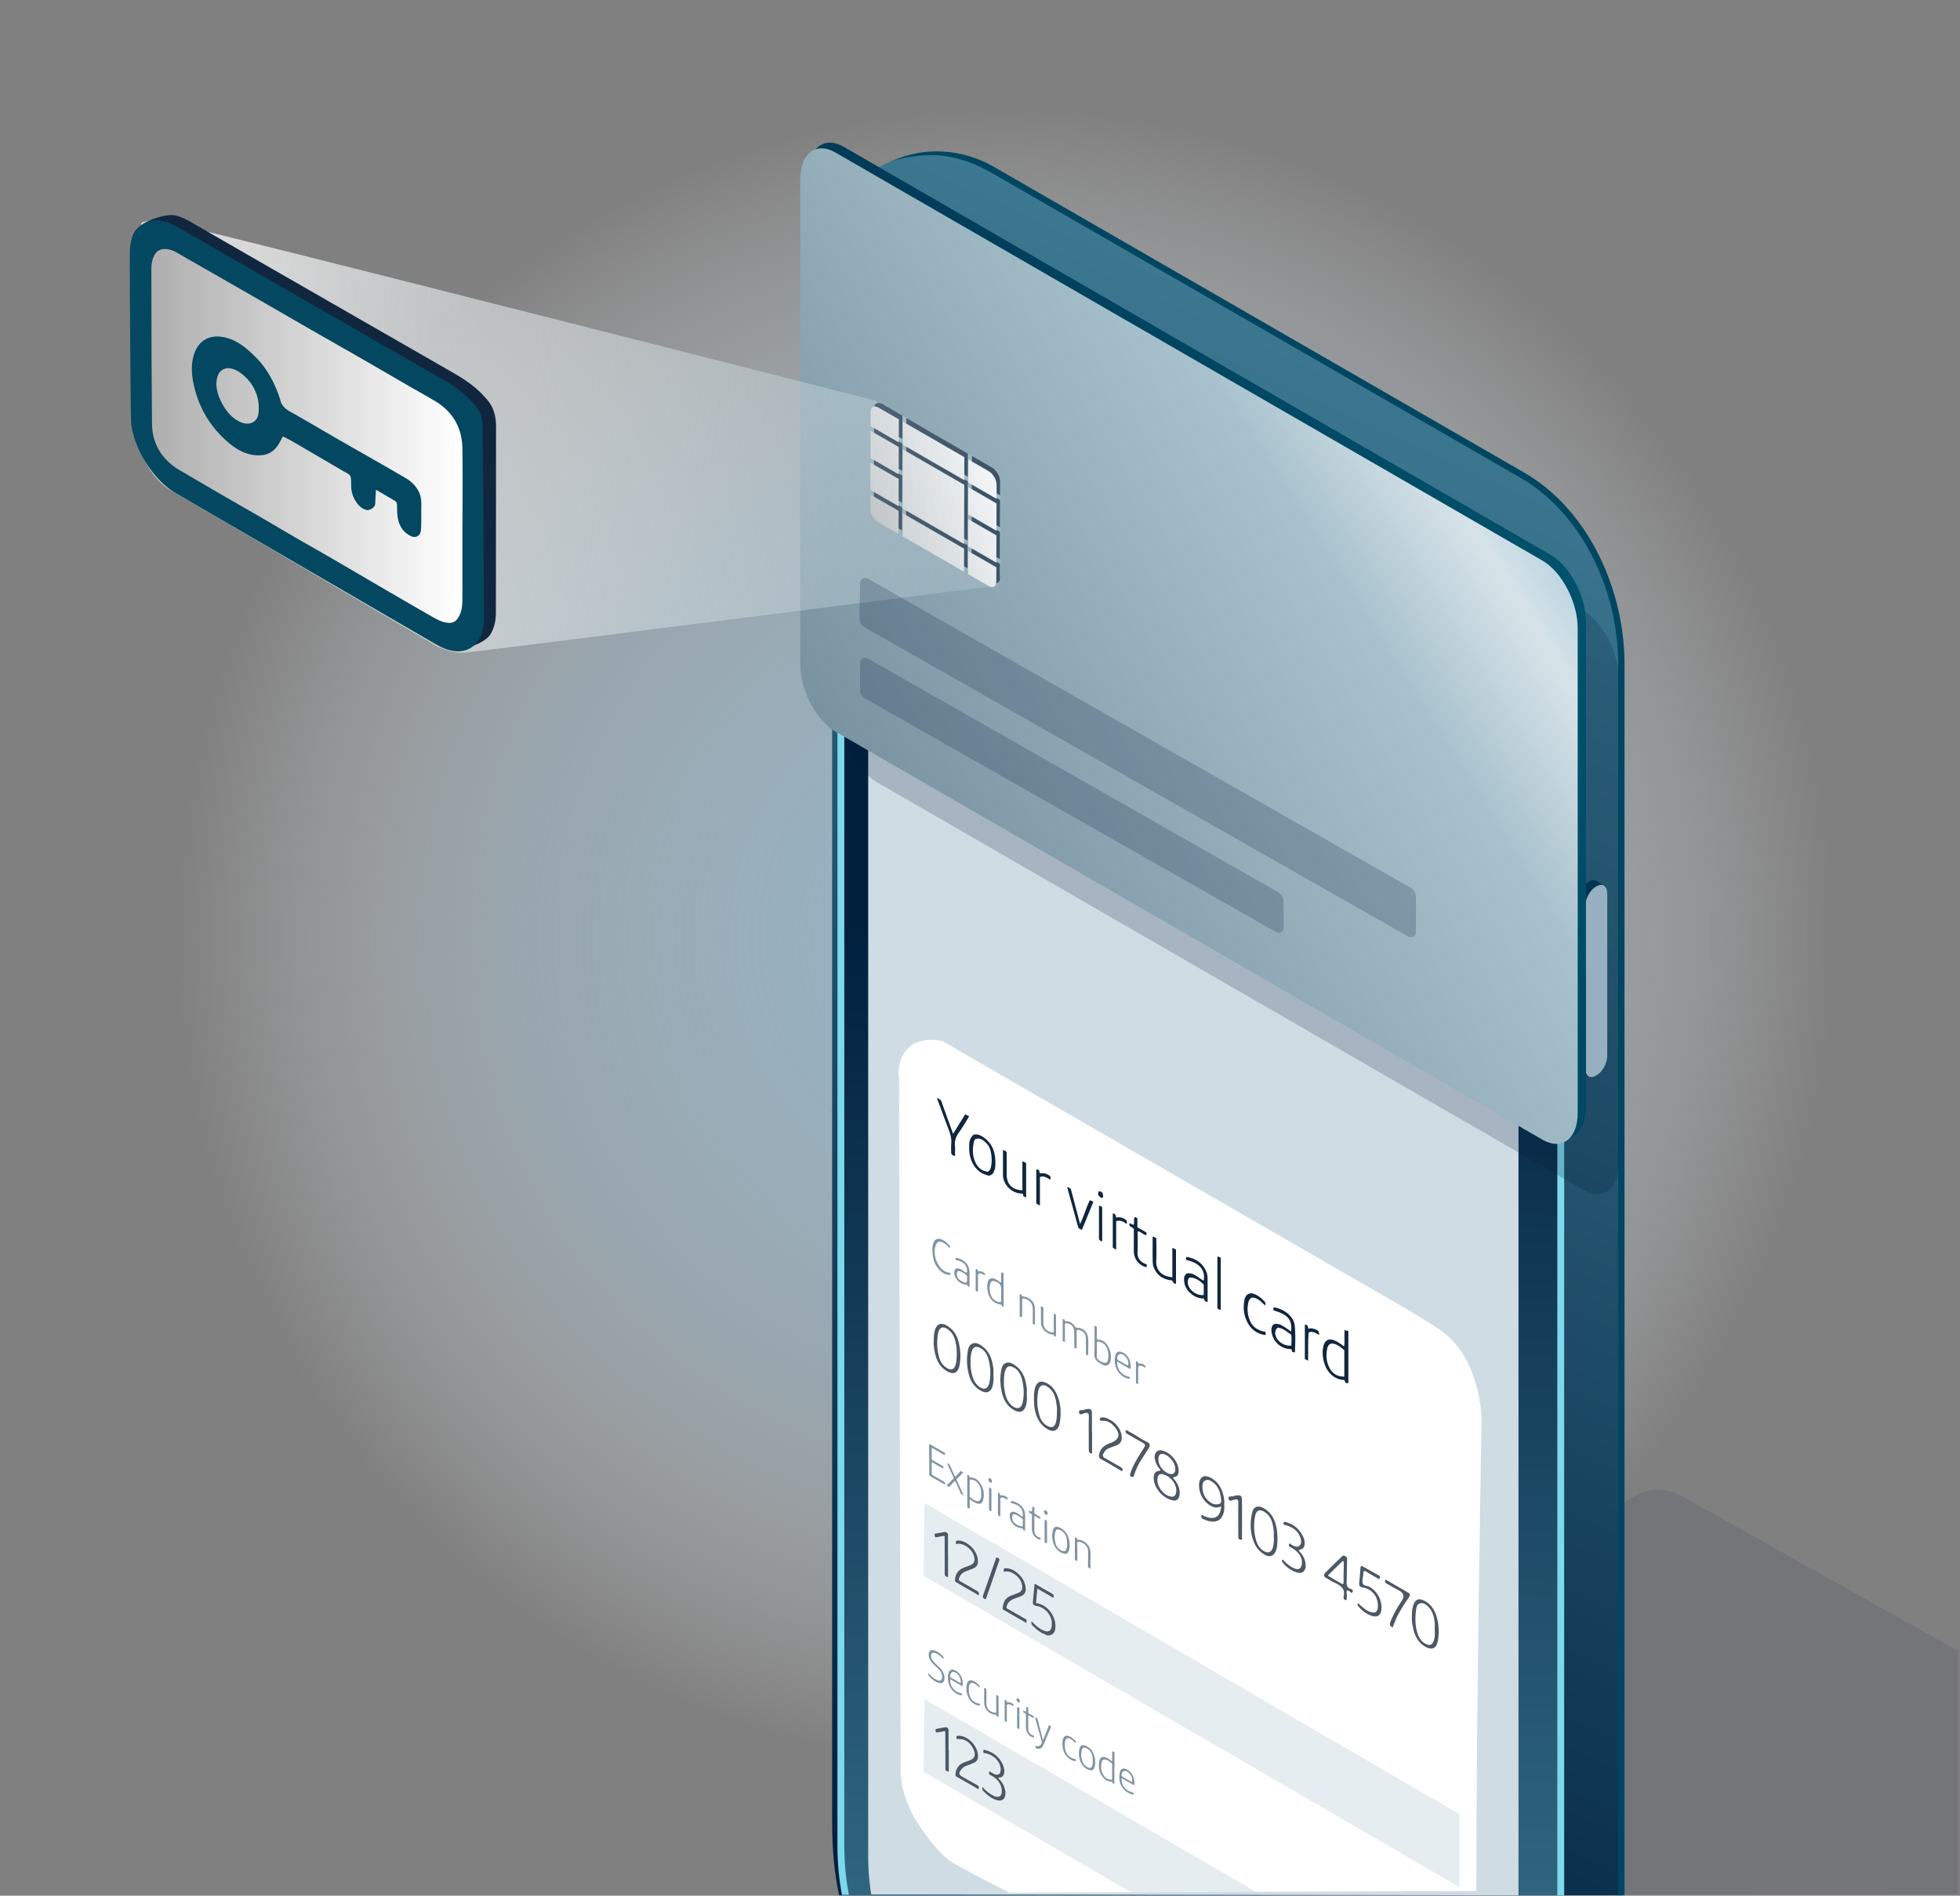
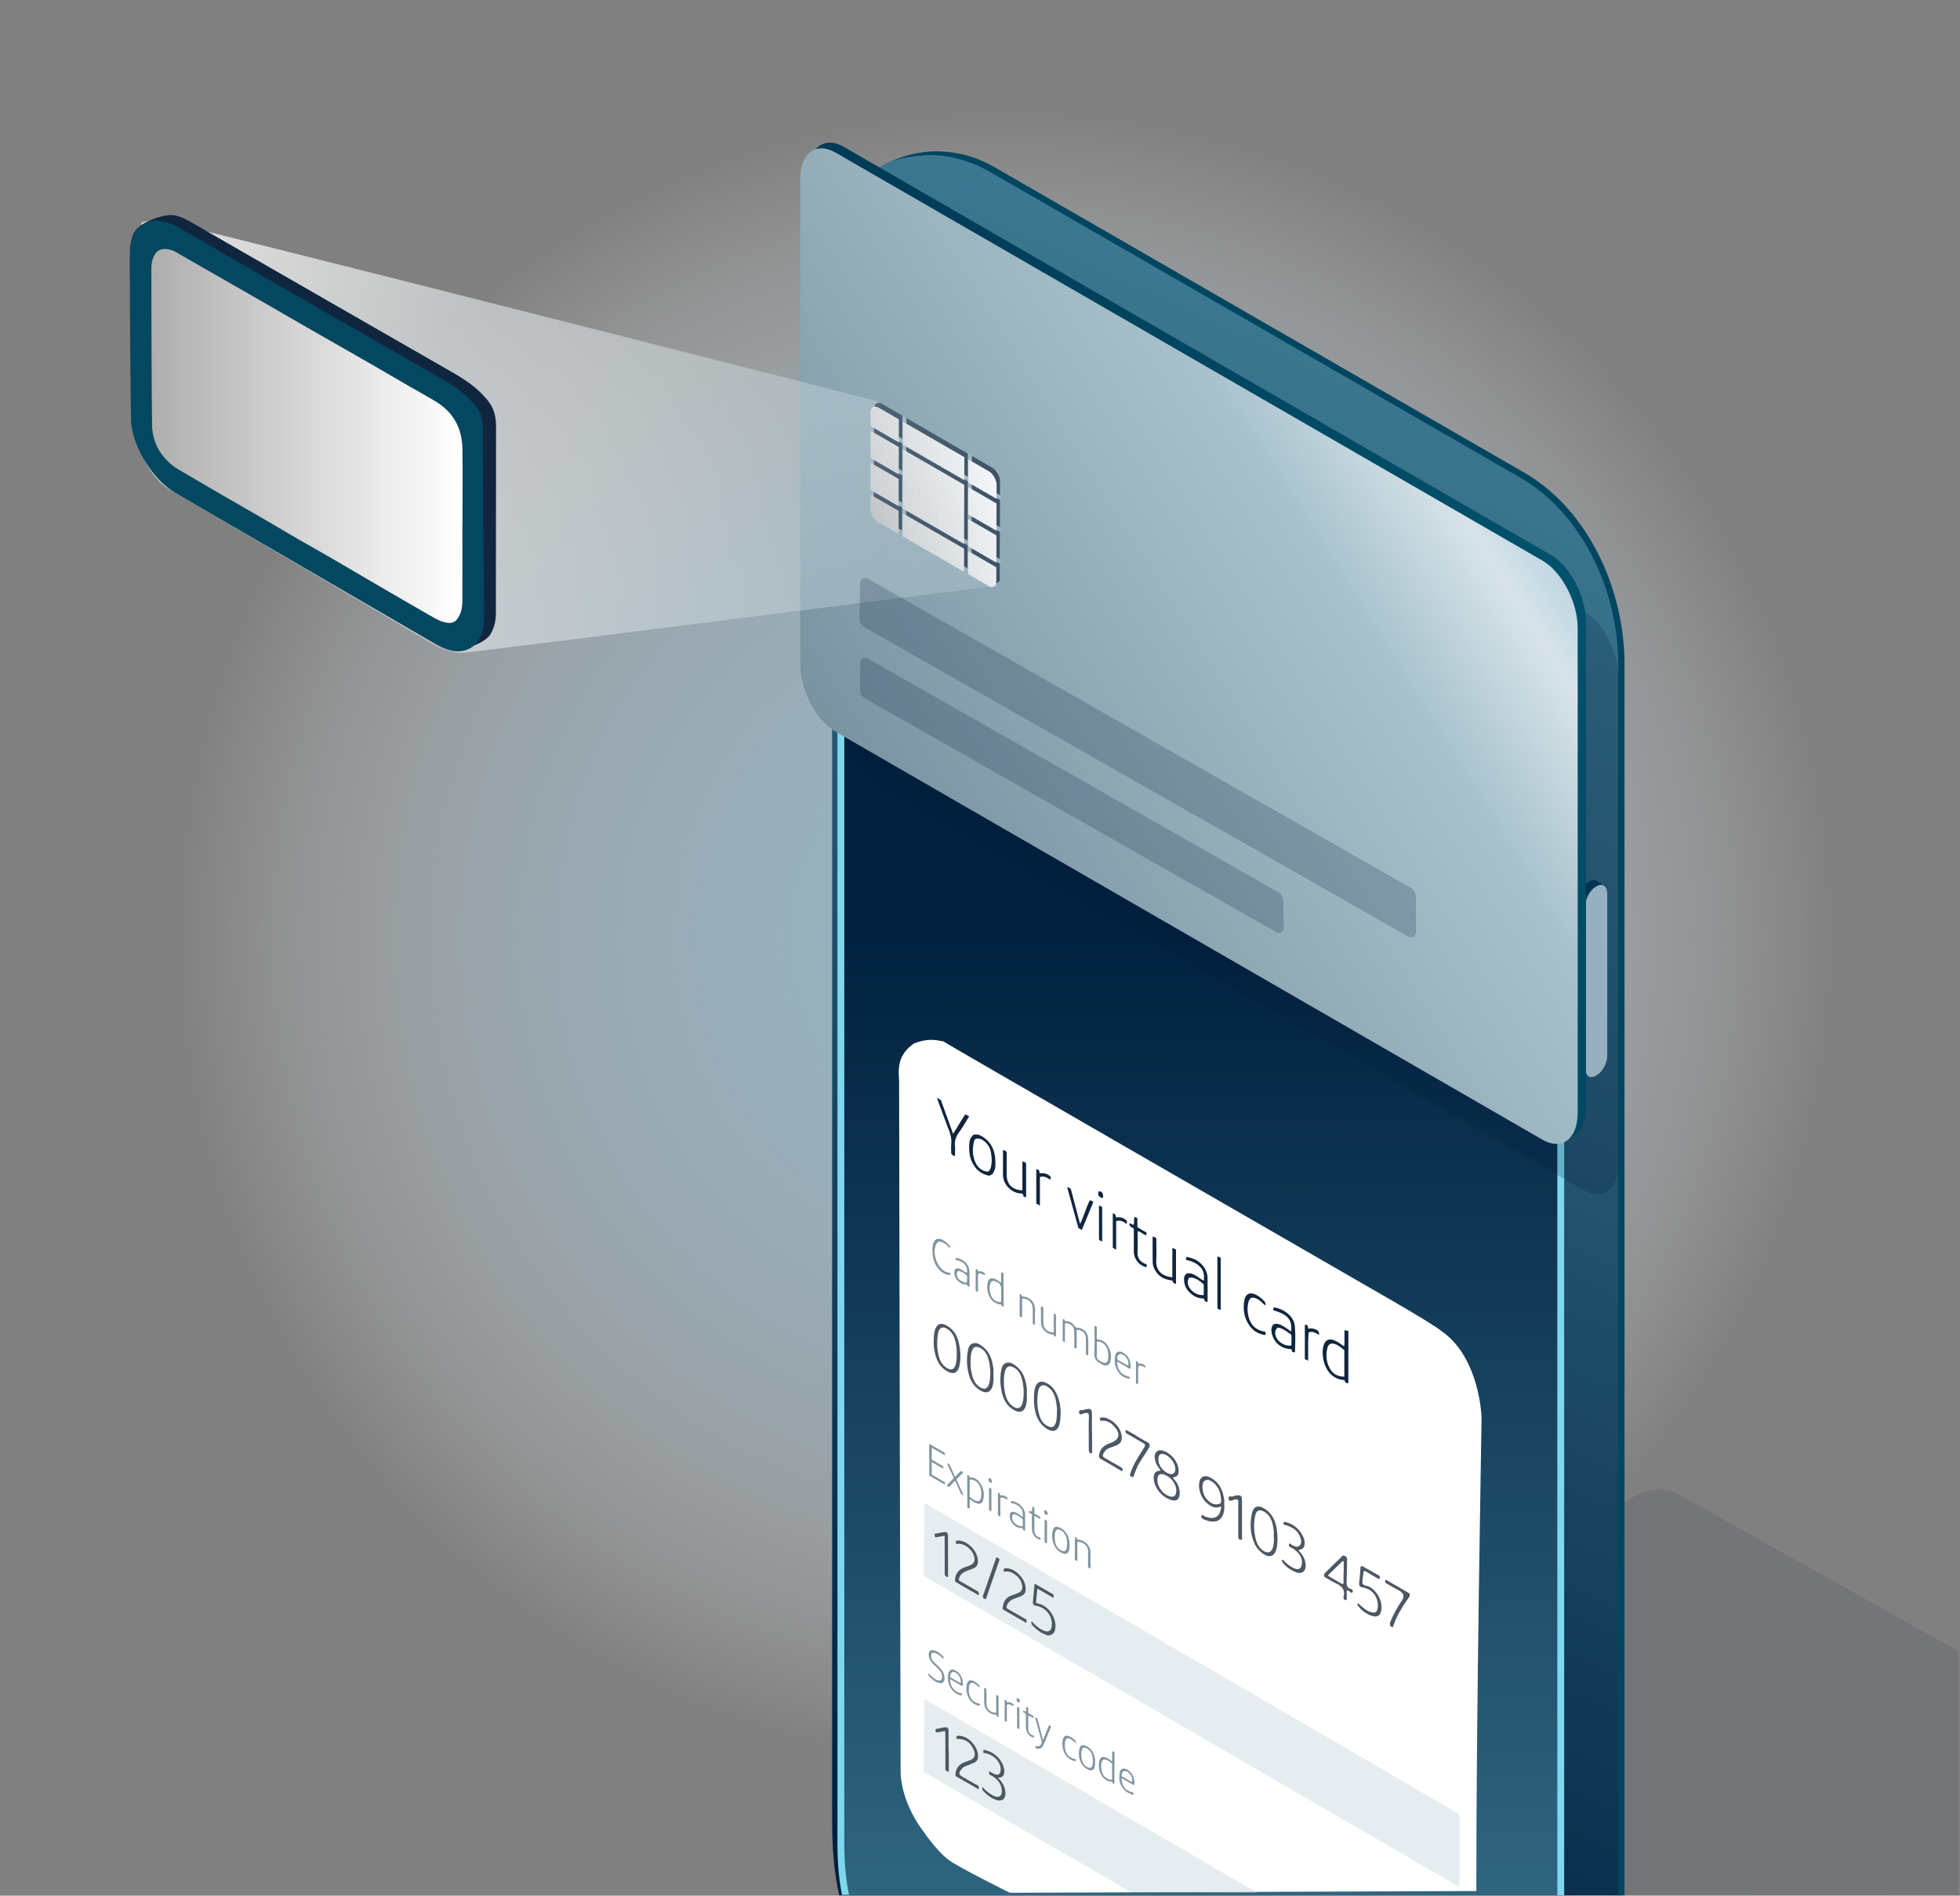
<svg xmlns="http://www.w3.org/2000/svg" xmlns:xlink="http://www.w3.org/1999/xlink" viewBox="0 0 215 208">
  <rect x="0" y="0" width="215" height="208" fill="#808080" stroke="none" />
  <defs>
    <linearGradient id="linear-gradient" x1="93.609" x2="249.26" y1="205.278" y2="-131.876" gradientUnits="userSpaceOnUse">
      <stop offset="0" stop-color="#00203e" />
      <stop offset=".99" stop-color="#7ed8ec" />
    </linearGradient>
    <linearGradient id="New_Gradient_Swatch_18" x1="131.777" x2="130.856" y1="101.254" y2="389.542" gradientUnits="userSpaceOnUse">
      <stop offset="0" stop-color="#00203e" />
      <stop offset=".99" stop-color="#7ed8ec" />
    </linearGradient>
    <linearGradient id="New_Gradient_Swatch_14" x1="121.022" x2="169.908" y1="74.757" y2="53.483" gradientUnits="userSpaceOnUse">
      <stop offset="0" stop-color="#003b58" />
      <stop offset=".99" stop-color="#00526c" />
    </linearGradient>
    <linearGradient id="linear-gradient-2" x1="97.913" x2="168.695" y1="91.317" y2="46.844" gradientUnits="userSpaceOnUse">
      <stop offset="0" stop-color="#7993a1" />
      <stop offset=".673" stop-color="#a8c2cd" />
      <stop offset=".856" stop-color="#d7e3e9" />
      <stop offset=".99" stop-color="#a5cadc" />
    </linearGradient>
    <linearGradient id="linear-gradient-3" x1="89.681" x2="108.922" y1="59.07" y2="52.139" gradientUnits="userSpaceOnUse">
      <stop offset=".197" stop-color="#aeaeae" />
      <stop offset=".99" stop-color="#fff" />
    </linearGradient>
    <linearGradient id="New_Gradient_Swatch_6" x1="88.639" x2="107.883" y1="56.177" y2="49.246" gradientUnits="userSpaceOnUse">
      <stop offset="0" stop-color="#aeaeae" />
      <stop offset=".99" stop-color="#fff" />
    </linearGradient>
    <linearGradient xlink:href="#New_Gradient_Swatch_6" id="New_Gradient_Swatch_6-2" x1="87.524" x2="106.767" y1="53.08" y2="46.149" />
    <linearGradient xlink:href="#New_Gradient_Swatch_6" id="New_Gradient_Swatch_6-3" x1="91.284" x2="110.527" y1="63.519" y2="56.588" />
    <linearGradient xlink:href="#New_Gradient_Swatch_6" id="New_Gradient_Swatch_6-4" x1="86.564" x2="105.808" y1="50.417" y2="43.485" />
    <linearGradient xlink:href="#New_Gradient_Swatch_6" id="New_Gradient_Swatch_6-5" x1="89.684" x2="108.927" y1="59.078" y2="52.147" />
    <linearGradient xlink:href="#New_Gradient_Swatch_6" id="New_Gradient_Swatch_6-6" x1="92.803" x2="112.047" y1="67.738" y2="60.807" />
    <linearGradient xlink:href="#New_Gradient_Swatch_6" id="New_Gradient_Swatch_6-7" x1="91.844" x2="111.087" y1="65.074" y2="58.143" />
    <linearGradient xlink:href="#New_Gradient_Swatch_6" id="New_Gradient_Swatch_6-8" x1="88.085" x2="107.328" y1="54.638" y2="47.706" />
    <linearGradient xlink:href="#New_Gradient_Swatch_6" id="New_Gradient_Swatch_6-9" x1="90.728" x2="109.972" y1="61.977" y2="55.046" />
    <linearGradient xlink:href="#New_Gradient_Swatch_6" id="New_Gradient_Swatch_6-10" x1="89.687" x2="108.93" y1="59.085" y2="52.154" />
    <linearGradient id="linear-gradient-4" x1="22.602" x2="109.433" y1="46.428" y2="58.005" gradientUnits="userSpaceOnUse">
      <stop offset=".016" stop-color="#fff" stop-opacity=".7" />
      <stop offset=".99" stop-color="#cadbe2" stop-opacity=".25" />
    </linearGradient>
    <linearGradient xlink:href="#New_Gradient_Swatch_6" id="New_Gradient_Swatch_6-11" x1="16.603" x2="50.745" y1="47.835" y2="47.835" />
    <radialGradient id="radial-gradient" cx="2529.105" cy="112.191" r="407.124" fx="2529.105" fy="112.191" gradientTransform="matrix(.242 0 0 -.242 -501.776 130.081)" gradientUnits="userSpaceOnUse">
      <stop offset="0" stop-color="#90b3c2" />
      <stop offset=".545" stop-color="#b1cbdc" stop-opacity=".5" />
      <stop offset=".925" stop-color="#fff" stop-opacity="0" />
    </radialGradient>
    <style>.cls-3{fill:none}.cls-4{opacity:.5}.cls-10{fill:#034860}.cls-12{fill:#001938}.cls-16{fill:#000b27}.cls-18{fill:#8194a0}.cls-21,.cls-4{fill:#cfdce3}.cls-22{fill:#10263f}.cls-23{fill:#4c5863}.cls-3{opacity:.2}</style>
  </defs>
  <g style="fill:none;isolation:isolate">
    <g id="Layer_1">
      <path id="Layer_1-2" d="M0 0h215v208H0z" style="fill:url(#radial-gradient)" />
      <path d="m101.134 207.743 78.335-43.673a4.99 4.99 0 0 1 4.891.017l30.459 17.08v26.7s-113.885.075-113.685-.124" style="fill:#001938;mix-blend-mode:multiply;opacity:.1" />
      <path d="M92.056 207.965c-.525-2.333-.776-5.009-.776-8.13V28.095c0-9.84 9.894-13.994 17.414-9.645l58.078 33.496c7.051 4.06 11.037 12.82 11.037 21.04V207.96" style="fill:url(#linear-gradient)" />
      <path d="M92.755 207.955c-.334-1.68-.516-3.53-.516-5.56V28.53c0-7.055 4.575-9.172 10.198-6.058L162.2 56.977c4.953 2.859 9.005 9.848 9.005 15.532V207.96" style="fill:url(#New_Gradient_Swatch_18)" />
      <path d="M92.362 207.92c-.319-1.652-.498-3.487-.498-5.524V28.53c0-4.377 1.668-6.279 3.067-7.103 1.997-1.177 4.728-.923 7.688.717l59.769 34.508c5.068 2.926 9.192 10.04 9.192 15.857V207.96h-.75V72.509c0-5.579-3.955-12.401-8.817-15.208L102.25 22.797c-2.714-1.502-5.18-1.76-6.939-.724-1.764 1.04-2.697 3.273-2.697 6.457v173.866c0 2.038.184 3.865.51 5.503" style="fill:#7ed8ec" />
      <path d="M173.167 98.817c0-.765.414-1.634.97-1.994.58-.375.852-.27 1.047-.159l.754.492-.37 19.798-1.227 1.183s-.592-.297-.781-.415c-.325-.202-.393-.739-.393-1.252z" style="fill:#003b58" />
      <path d="m175.01 118.05.175-.102c.616-.355 1.12-1.317 1.12-2.138V98.065c0-.82-.504-1.202-1.12-.846l-.174.1c-.616.356-1.12 1.318-1.12 2.139v17.745c0 .82.504 1.201 1.12.846" style="fill:#bbd5e3" />
-       <path d="M95.57 207.859a26.4 26.4 0 0 1-.334-4.295V36.83c0-5.049 3.6-7.102 8-4.561l6.979 4.029c.482.278.873.952.873 1.505 0 3.023 2.154 6.74 4.788 8.26l14.979 8.648 15.168 8.757c2.581 1.49 4.694.286 4.694-2.676 0-.613.433-.86.967-.552l6.75 3.897c4.474 2.583 8.135 8.897 8.135 14.031V207.96" class="cls-21" />
-       <path d="m127.15 44.862 9.38 5.414c.333.193.605-.013.605-.457s-.272-.965-.606-1.158l-9.378-5.415c-.334-.192-.606.014-.606.458s.272.965.606 1.158" class="cls-16" />
      <path d="m136.868 49.986-9.379-5.415c-.333-.192-.606-.713-.606-1.157q.002-.1.02-.183c-.215 0-.366.199-.366.53 0 .444.272.965.606 1.157l9.378 5.415c.283.163.52.037.586-.275a.5.5 0 0 1-.239-.072" class="cls-23" />
-       <path d="M139.419 50.67c0 .828.585 1.837 1.307 2.254s1.307.083 1.307-.745-.585-1.838-1.307-2.254c-.722-.417-1.307-.084-1.307.745" class="cls-16" />
      <path d="M141.065 52.634c-.722-.417-1.307-1.426-1.307-2.254 0-.204.036-.377.1-.517-.272.118-.447.415-.447.863 0 .829.585 1.838 1.307 2.255.544.314 1.01.2 1.207-.229-.23.1-.53.073-.86-.118" class="cls-23" />
      <path d="m166.242 131.106-4.257-2.307v-.896c.935.544 3.712 2.088 4.257 2.369zm-46.82-27.936v.844l-4.239-2.405-.042-.923zm40.061 24.17-4.223-2.45v-.838l4.223 2.391zM112.71 99.263l-.01.875-4.208-2.346-.037-.983zm-10.772-5.361v-.89l4.15 2.407v.887zm19.932 10.695 4.15 2.406v.885l-4.15-2.399zm6.635 4.741v-.883l4.199 2.433v.89zm6.723 3.022 4.16 2.408v.884l-4.196-2.423zm10.85 6.299v.886l-4.196-2.43v-.893zm2.485 2.343v-.892l4.19 2.426v.886zm-49.12-28.559-4.166-2.408v-.893l4.166 2.423z" />
      <path d="M177.504 207.96V72.88c0-8.546-4.296-16.76-10.691-20.442L108.72 18.933c-1.839-1.063-3.94-1.784-6-1.9-1.722-.097-4.088.324-4.948.691a11.6 11.6 0 0 1 4.984-1.112c2.117 0 4.3.554 6.312 1.718l58.092 33.504c7.053 4.061 11.04 12.824 11.04 21.045V207.96" style="fill:#014661" />
      <path d="M149.609 133.552h-.003zm12.335 73.936c-.01-20.278.535-48.424.57-51.647.017-1.7-.696-7.296-4.43-9.815-.435-.374-2.434-1.618-5.325-3.286-.03 0-.063.007-.095.01.032-.003.065-.01.095-.01-13.222-7.628-48.958-28.239-49.317-28.493-.434 0-1.326-.48-3.202.252-1.467 1.054-1.788 2.205-1.616 4.036-.002 4.777.157 74.018.17 75.967.003.286.054 2.962 2.226 6.077s3.153 3.592 3.712 3.925c1.875 1.114 6.042 3.177 6.042 3.177" style="fill:#fff" />
      <path d="M126.437 135.692c.16-.001.264.087.404.162 0 .81.032 1.637-.008 2.46-.049 1.012.545 1.637 1.495 1.793l.27.047v-3.206c.2-.007.276.12.402.161v3.74c-.276.028-.336-.187-.417-.35-.914-.096-1.598-.492-1.987-1.34a1.8 1.8 0 0 1-.152-.728c-.017-.912-.007-1.824-.007-2.739m-14.288-5.083v-3.167a.7.7 0 0 1 .411.187v3.76l-.293-.124-.073-.274c-.038-.011-.079-.033-.12-.034-1.04-.003-2.066-.926-2.056-2.107.009-.883.002-1.766.002-2.681.16.059.292.102.405.24 0 .803-.003 1.628 0 2.452.004 1.077.59 1.687 1.724 1.748m-7.391-3.773c-.18-.011-.3-.083-.418-.274 0-.325-.028-.71.007-1.088.057-.61-.14-1.153-.349-1.703-.412-1.085-.811-2.175-1.217-3.269.214-.025.269.191.43.203l1.336 3.7 1.33-2.138.437.22c-.378.604-.719 1.213-1.126 1.774-.318.44-.486.883-.436 1.427.034.378.006.761.006 1.148m20.007 6.826v.99l.961.564c.059.09.046.19.015.313-.336-.058-.56-.348-.893-.437-.092.104-.055.224-.056.331-.004.619.027 1.24-.01 1.856-.038.666.16 1.147.957 1.433.047.044.054.101.054.162 0 .06-.007.117-.051.163-.944-.227-1.366-1.037-1.369-1.759-.003-.824 0-1.648 0-2.425-.152-.249-.597-.217-.462-.645l.416.193c.145-.268.016-.56.104-.813.152-.096.213.046.334.074m14.023 12.464c.061.132.066.217.03.296-.03.049-.07.059-.116.051-.975-.16-1.604-.766-1.983-1.626-.293-.667-.35-1.387-.23-2.114.002-.014-.001-.03.002-.044.154-.743.613-.96 1.3-.616.344.173.63.423.893.7.12.125.116.13.136.47-.286-.182-.472-.449-.743-.619-.71-.446-1.072-.285-1.19.542a3.24 3.24 0 0 0 .25 1.805c.313.692.917 1.034 1.651 1.155m-19.25-14.425c.162.017.263.102.4.165l-1.265 3.084-.376-.201-1.238-4.492c.2.002.262.15.401.183l1.017 3.856c.414-.849.661-1.757 1.06-2.595m14.003 6.184c.171-.016.252.081.368.11v5.727c-.14-.004-.242-.079-.368-.167zm-18.324-8.808c.046.108.037.223.005.362-.357-.192-.692-.463-1.149-.291v3.108c-.158-.021-.25-.142-.398-.2v-3.777l.306.118.072.347c.449-.067.835.03 1.164.333m28.274 20.221-.356-.181v-3.751c.152-.06.22.065.324.1l.048.333c.282-.098.546-.032.802.068.318.125.396.25.39.61-.357-.196-.693-.458-1.145-.281-.09 1.012-.039 2.023-.063 3.102m-21.425-16.158c.278.027.346.21.358.455.448-.096.821.025 1.146.314a.5.5 0 0 1 .033.336c-.043.043-.078.024-.113-.003-.297-.237-.617-.385-1.052-.253v3.139l-.372-.234zm-1.515-.846c.152.024.259.066.354.166v3.724c-.174.014-.26-.089-.353-.196zm.458-.941c-.044.069-.116.082-.186.094-.398-.28-.42-.34-.298-.745.388.046.477.166.484.65m26.72 14.671c-.079-.02-.14-.11-.237-.061-.039.574.029 1.151-.044 1.772-.358-.247-.657-.48-1.006-.635-.658-.294-1.112-.072-1.278.632-.117.496-.088.992.014 1.484.249 1.2 1.05 2.151 2.272 2.201.1.083.054.262.247.338h.213v-5.753zm-.264 5.026c-.737-.003-1.26-.308-1.591-.904-.386-.696-.451-1.449-.27-2.217.105-.45.38-.597.824-.457.4.127.7.413 1.037.671zm-15.001-10.736c-.002-.262-.027-.526-.132-.775-.393-.935-1.12-1.434-2.094-1.613-.041-.007-.085-.026-.125.056 0 .07-.04.17.02.267 1.394.301 2.13 1.09 1.9 2.264-.613-.297-1.088-.934-1.864-.782-.164.153-.271.303-.28.51-.023.568.129 1.07.53 1.49.444.466.969.75 1.651.746.01.238.14.355.397.38 0-.865.005-1.704-.003-2.543m-.42 1.783c-1.094.112-2.159-1.087-1.603-1.899.476-.087 1.099.212 1.603.764zm9.995 3.448c-.053-.655-.425-1.178-.967-1.562a3.1 3.1 0 0 0-1.284-.528c-.023-.004-.05.02-.098.04-.004.087-.039.184.015.283 1.596.484 2.041 1.002 1.926 2.323-.298-.204-.553-.397-.825-.56-.341-.204-.695-.39-1.128-.216-.284.345-.231.74-.13 1.124a2.15 2.15 0 0 0 2 1.577c.041.001.081.02.123.032l.064.255c.096.04.181.106.315.04.03-.93.065-1.872-.011-2.808m-.378 2.087c-.638.104-1.395-.309-1.656-.892-.202-.452-.155-.807.15-1.065.581.048.987.45 1.472.754.096.395.012.802.034 1.203m-32.476-20.22c-.025-.998-.324-1.875-1.145-2.508-.377-.291-.779-.529-1.275-.383-.313.326-.423.57-.445 1.033-.028.62.01 1.234.25 1.815.368.888 1.005 1.455 1.951 1.638l.361-.189c.28-.496.32-.675.303-1.406m-.485.646c-.047.194-.111.364-.335.503-.67-.06-1.107-.452-1.37-1.027-.336-.733-.332-1.508-.153-2.284.022-.095.093-.179.145-.277.569-.165.929.163 1.264.519.36.383.455.885.506 1.38a3.5 3.5 0 0 1-.057 1.186" class="cls-22" />
      <path d="m101.416 142.265-.11 8.982 58.793 34.162v-8.998z" class="cls-21" style="fill:none;opacity:.5" />
      <path d="m137.937 207.681-36.521-21.248-.11 7.982 22.724 13.187z" class="cls-4" />
      <path d="M151.143 176.12c-.016-.976-.667-1.776-1.632-1.933-.363-.06-.45-.214-.414-.543.058-.522.1-1.046.136-1.57.015-.218.067-.31.292-.182.563.32 1.132.632 1.696.95.124.07.196.199.13.321-.1.189-.227.017-.314-.03-.394-.217-.78-.448-1.163-.684-.222-.137-.327-.1-.321.17 0 .055-.01.109-.015.163-.03.307-.136.63-.072.915.074.326.486.265.736.402.87.477 1.432 1.519 1.33 2.49-.07.646-.425.904-1.048.704-.598-.191-1.085-.568-1.487-1.05-.075-.09-.122-.24-.047-.295.09-.067.152.09.225.148.306.249.587.531.956.695.715.317 1.025.112 1.012-.671m-8.327-4.747c-.022-.62-.445-1.125-1.059-1.505-.091-.057-.204-.083-.288-.149a.24.24 0 0 1-.057-.3c.097-.16.163.017.238.057.29.154.626.377.9.112.283-.274.181-.665.037-1.016-.244-.596-.72-.927-1.292-1.15-.1-.04-.21-.058-.314-.087-.111-.03-.221-.085-.194-.216.035-.174.158-.143.296-.103.748.213 1.324.647 1.713 1.318.154.265.296.54.312.854.019.38-.02.74-.488.836-.246.05-.133.14-.04.242.348.382.583.825.637 1.343.084.798-.41 1.178-1.135.867-.536-.23-1.015-.552-1.375-1.025-.07-.092-.126-.234-.05-.294.096-.074.162.079.224.142.32.325.677.606 1.092.781.535.227.839.006.843-.707m-19.765-13.618c-.003.429-.209.705-.675.872-.272.097-.542.192-.807.307-.258.112-.396.318-.517.532-.108.192-.132.366.155.52.49.261.959.568 1.453.827.156.082.307.181.44.295.068.057.068.176.012.252-.088.12-.148-.001-.217-.041-.7-.407-1.392-.828-2.104-1.21-.253-.137-.258-.287-.216-.526.124-.699.605-1.024 1.215-1.246 1-.362 1.162-.966.477-1.775-.35-.414-.777-.704-1.355-.675-.127.006-.265.028-.26-.171.004-.186.141-.18.267-.19.325-.028.597.122.867.27.744.404 1.271 1.222 1.265 1.959m29.74 20.769c-.258.018-.39-.239-.307-.466.249-.68.583-1.319.966-1.933.105-.168.216-.332.324-.498q.45-.69-.286-1.096c-.425-.235-.853-.464-1.265-.72-.106-.065-.298-.095-.276-.29.01-.082-.048-.258.156-.14.794.46 1.597.907 2.383 1.38.278.167.155.384.006.596a16 16 0 0 0-1.19 1.926c-.173.338-.3.698-.446 1.05-.032.077-.014.186-.065.191m-29.24-21.614c.25.138.487.265.72.4.512.3 1.006.635 1.537.895.407.2.364.434.176.733-.315.502-.64.997-.953 1.5-.269.432-.447.906-.622 1.382-.044.12-.035.306-.275.218-.216-.079-.2-.182-.14-.371.299-.941.83-1.758 1.352-2.58.37-.583.376-.574-.222-.911-.486-.274-.962-.563-1.449-.834-.122-.068-.217-.13-.206-.281.005-.066-.007-.149.082-.152m12.689 9.686c0 .69.004 1.38-.006 2.07-.001.097.1.292-.11.277-.122-.009-.297-.061-.292-.263.003-.127-.002-.255-.002-.382 0-1.126-.012-2.253.007-3.379.006-.334-.062-.467-.42-.382-.217.052-.56.294-.643-.07-.096-.422.35-.206.54-.299a1.1 1.1 0 0 1 .367-.086c.433-.043.554.064.557.497.005.672.001 1.344.001 2.017m-16.444-9.504c0 .707.003 1.413-.003 2.12 0 .091.064.239-.088.261-.115.017-.209-.1-.237-.191-.042-.133-.034-.284-.034-.428-.003-1.141-.022-2.283.009-3.423.011-.419-.153-.437-.476-.368-.201.044-.515.28-.592-.04-.095-.392.32-.262.53-.332q.153-.053.313-.079c.44-.064.556.031.559.47.005.67.001 1.34.001 2.01zm9.045 5.269c-.068-.082-.297-.243-.005-.3.453-.088.434-.415.454-.697-.01-.87-.712-1.798-1.575-2.138-.282-.111-.567-.174-.816.041-.243.21-.266.52-.217.806.067.395.227.76.497 1.068.088.1.236.207-.069.249-.402.055-.545.348-.553.741-.022 1.012.879 2.212 2.06 2.488.438.102.728-.141.777-.61.068-.63-.162-1.166-.554-1.648m-1.76-2.412c.04-.334.235-.48.547-.407.644.15 1.311.993 1.297 1.638.032.403-.262.703-.74.501-.703-.297-1.19-1.009-1.104-1.732m1.94 3.792c-.062.39-.268.539-.636.46-.728-.157-1.417-1.017-1.423-1.776-.005-.633.26-.819.838-.586.779.315 1.335 1.182 1.22 1.902m-23.896-16.615c-.195-.725-.618-1.302-1.274-1.68-.667-.383-1.12-.17-1.317.59-.096.371-.115.748-.1 1.162-.045.406.04.836.129 1.258.169.799.516 1.502 1.243 1.951.79.487 1.295.262 1.461-.653.162-.887.09-1.766-.142-2.628m-.304 2.641c-.148.481-.477.622-.913.357a1.88 1.88 0 0 1-.834-1.035c-.29-.877-.324-1.777-.188-2.681.123-.82.605-.984 1.24-.433.559.484.703 1.159.794 1.848.03.233.026.47.037.677-.012.445-.011.863-.136 1.267m35.246 18.076c-.147-.985-.538-1.84-1.44-2.356-.655-.374-1.144-.17-1.294.566-.235 1.151-.194 2.293.319 3.384.24.51.627.883 1.101 1.16.533.312.995.128 1.208-.443.156-.415.167-.848.174-1.415-.015-.211-.017-.557-.068-.896m-.391 1.76c-.14.767-.609.936-1.227.45-.418-.328-.609-.799-.724-1.292a5.65 5.65 0 0 1-.042-2.42c.13-.64.506-.787 1.057-.428.75.488.887 1.272.985 2.069.024.196.003.397.003.596.042.345.01.688-.052 1.025m-30.7-18.761c0-.217.021-.437-.004-.65-.113-.953-.376-1.841-1.19-2.453-.336-.254-.715-.496-1.144-.3-.384.174-.438.586-.498.966a5.8 5.8 0 0 0 .018 1.838c.16.991.526 1.875 1.488 2.377.582.304 1.021.139 1.22-.487.132-.418.138-.855.11-1.29m-.441.853c-.145.71-.598.875-1.169.416-.442-.356-.656-.852-.77-1.39-.09-.422-.147-.852-.126-1.226-.004-.46.01-.858.139-1.24.156-.46.435-.583.866-.378.655.31.893.922 1.026 1.56.156.743.187 1.503.034 2.258m4.102 1.282c0-.217.022-.437-.003-.65-.113-.953-.377-1.841-1.19-2.454-.337-.253-.716-.496-1.145-.3-.383.175-.438.587-.498.967a5.8 5.8 0 0 0 .019 1.838c.16.991.525 1.875 1.487 2.377.583.304 1.022.139 1.22-.487.133-.419.139-.856.11-1.291m-.44.853c-.146.71-.599.875-1.17.416-.441-.356-.656-.852-.77-1.39-.089-.422-.147-.852-.126-1.227-.003-.46.01-.857.14-1.239.155-.46.435-.583.865-.378.656.31.893.922 1.027 1.56.156.743.187 1.503.033 2.258m3.862-.523c-.247-.695-.643-1.289-1.357-1.602-.553-.242-.947-.063-1.138.51-.146.44-.133.892-.141 1.345.014.253.011.508.044.758.13.979.46 1.855 1.329 2.428.738.487 1.3.263 1.453-.612.168-.952.137-1.908-.19-2.827m-.117 1.644c.003.362-.013.725-.103 1.077-.147.578-.485.702-1.005.391a1.7 1.7 0 0 1-.738-.905c-.34-.938-.381-1.905-.203-2.88.125-.681.572-.828 1.125-.398.713.555.823 1.362.921 2.173.022.179.003.362.003.542m18.354 10.103c0-.163.018-.328-.003-.489-.141-1.052-.55-1.95-1.548-2.452-.676-.34-1.144-.053-1.202.69q-.035.435.08.857c.15.54.444.998.874 1.345.387.311.822.538 1.35.309.11-.049.11.044.1.112-.075.619-.35 1.236-1.22 1.114a2.6 2.6 0 0 1-.62-.187c-.099-.04-.217-.21-.304-.05-.068.125.004.282.16.357.28.132.566.244.877.28.727.08 1.167-.215 1.38-.916.098-.32.093-.643.076-.97m-.752.002c-.386.044-.695-.124-.97-.368-.445-.392-.653-.894-.673-1.546.029-.214-.01-.525.296-.692.327-.178.606.01.841.182.68.5.876 1.241.925 2.037.017.287-.187.36-.42.387m14.698 9.313c-.567-.147-.531-.582-.512-1.022.013-.289.033-1.809.043-2.278.004-.203-.109-.278-.268-.354-.12-.057-.19-.05-.283.042-.605.597-1.222 1.183-1.822 1.786-.22.22-.23.438.092.604.302.156.584.354.892.499.66.31 1.232.662 1.004 1.544-.013.05-.003.109.004.162.017.124.098.202.215.207.176.007.118-.143.123-.235a3 3 0 0 0 0-.488c-.039-.352.053-.419.35-.202.065.048.192.251.295.044.054-.108.026-.268-.133-.31m-.839-1.855h-.017c0 .344-.01.689.004 1.032.012.299-.104.296-.315.17-.415-.249-.836-.49-1.253-.735-.091-.054-.188-.099-.055-.226.484-.462.961-.933 1.443-1.4.034-.033.067-.087.132-.06.092.039.059.122.06.186.004.344.001.688.001 1.033" class="cls-23" />
      <path d="M116.572 145.935q-.001-.514.001-1.029c0-.057-.028-.135.052-.162.075-.027.133.03.145.087.033.163.158.13.263.141.365.038.647.22.838.522.093.147.195.187.362.198a1.18 1.18 0 0 1 1.113 1.056c.072.606.016 1.217.028 1.826 0 .044.02.107-.049.127-.072.02-.121-.023-.161-.072-.072-.088-.045-.194-.045-.293-.003-.508.01-1.017-.005-1.524-.015-.479-.32-.802-.781-.89-.182-.035-.242-.002-.237.198.015.533.009 1.066.002 1.6 0 .082.066.23-.09.232-.14.002-.166-.124-.165-.25q.005-.572 0-1.143a6 6 0 0 0-.026-.569c-.043-.434-.311-.704-.742-.792-.204-.042-.27.007-.264.222.014.52.008 1.04 0 1.561 0 .085.069.241-.082.242-.127.001-.16-.134-.158-.26.003-.343 0-.686 0-1.028m-14.286-8.817a2.2 2.2 0 0 1 .096-.705c.134-.429.474-.59.89-.425.363.144.634.414.899.689.056.059.09.153.034.205-.084.077-.123-.043-.164-.086a2.05 2.05 0 0 0-.739-.52c-.244-.096-.441-.04-.576.2-.527.94.049 2.657 1.037 3.077.104.044.218.071.33.085.1.012.174.024.16.15-.016.144-.108.104-.197.092-.546-.07-.923-.404-1.232-.817-.4-.536-.53-1.163-.538-1.945m9.565 6.07q-.002-.514.001-1.029c0-.055-.034-.137.05-.156.061-.013.15.016.154.08.013.19.153.161.27.183.757.14 1.202.662 1.206 1.422q.005.743-.003 1.485c0 .06.054.17-.067.17a.174.174 0 0 1-.164-.138c-.015-.086-.01-.177-.01-.265 0-.445.01-.89-.002-1.334-.017-.6-.339-.981-.895-1.113-.194-.046-.28-.018-.274.206.012.533.006 1.067.001 1.6 0 .078.05.214-.074.217-.107.003-.201-.072-.197-.224.01-.368.003-.736.003-1.104m3.987 2.282q.002.515-.003 1.03c0 .054.033.14-.06.148-.043.004-.123-.03-.13-.059-.042-.193-.207-.16-.33-.181-.569-.096-1.117-.656-1.12-1.267l-.014-1.64c0-.056-.025-.144.066-.144a.25.25 0 0 1 .166.079c.065.07.036.17.036.257.002.47-.003.941.002 1.412.006.6.316.958.902 1.08.18.037.25.018.245-.188a49 49 0 0 1 0-1.64c0-.069-.064-.2.064-.196.072.003.198.063.177.203-.01.062-.001.127-.001.19zm9.011 5.42c0 .268.005.535-.003.802-.001.056.057.174-.07.159-.059-.007-.163-.043-.164-.133q-.006-1.143-.003-2.288c0-.032 0-.084.057-.072.048.011.132.031.133.05.014.248.18.194.341.205a.74.74 0 0 1 .465.228c.045.045.056.128.022.18-.06.091-.098-.01-.145-.034-.056-.03-.11-.063-.17-.086-.338-.133-.46-.052-.462.303zm-17.821-10.445v-1.028c0-.06-.022-.144.046-.167.077-.026.165.017.171.104.014.188.145.139.248.135.204-.007.361.096.512.21.056.043.057.12.028.175-.05.093-.1-.004-.148-.018-.06-.017-.112-.057-.17-.08-.343-.136-.43-.08-.432.285-.002.482.003.964-.004 1.446 0 .07.068.199-.075.205-.114.004-.177-.078-.177-.201q.002-.533 0-1.066m14.732 7.74c-.182-.505-.445-.961-1.005-1.158-.14-.049-.35.014-.411-.118-.063-.137-.02-.322-.024-.486v-.153c0-.19-.006-.38.002-.57.005-.131-.072-.199-.177-.202-.15-.005-.08.128-.081.197-.005.9.036 1.803-.018 2.7-.034.572.145.947.651 1.185.056.026.096.083.15.114.524.3.92.103.999-.496a2.16 2.16 0 0 0-.086-1.013m-.218.998c-.057.336-.265.43-.587.295-.07-.03-.134-.07-.202-.103-.294-.143-.49-.337-.438-.704.027-.187.005-.38.005-.57 0-.216.018-.434-.004-.647-.03-.283.114-.287.314-.228.314.093.565.261.725.562.237.444.268.915.187 1.395m-11.445-5.993v-1.677h-.012v-1.028c0-.229-.004-.458 0-.686.002-.116-.072-.165-.162-.175-.162-.017-.09.117-.093.183-.008.253-.003.508-.004.762 0 .15-.053.188-.174.078a1.7 1.7 0 0 0-.55-.33c-.4-.15-.673.002-.76.418a2.3 2.3 0 0 0 .018 1.02c.175.714.56 1.242 1.344 1.359.102.015.152.037.177.144.017.072.11.122.18.099.061-.02.036-.109.036-.168m-.566-.332a1.15 1.15 0 0 1-.815-.722 2 2 0 0 1-.102-1.224c.08-.342.257-.426.59-.31.454.158.623.4.623.894v.456c0 .227-.01.456.003.683.014.242-.092.277-.3.223m-3.176-1.799q.002-.4.001-.8h-.009c0-.267.022-.536-.004-.8-.082-.84-.66-1.253-1.359-1.423-.073-.018-.154-.05-.166.07-.01.083.008.139.112.157q.205.04.4.119c.505.205.784.625.758 1.107-.01.17-.047.19-.195.098-.212-.131-.405-.299-.65-.375-.361-.115-.531.001-.556.378-.038.578.463 1.197 1.084 1.335.154.035.339-.005.403.21.013.04.08.066.132.05.063-.02.049-.08.05-.126m-.77-.434c-.443-.194-.647-.496-.618-.893.015-.21.109-.313.316-.25.267.083.5.229.712.413.14.123.071.283.09.413.002.485-.047.514-.5.317m17.561 7.769c-.44-.208-.74-.058-.823.425-.083.484-.044.968.175 1.408.258.514.653.896 1.238 1.036.07.017.155.057.188-.049.037-.118-.036-.157-.139-.17a.7.7 0 0 1-.148-.036c-.625-.232-.997-.67-1.079-1.339-.009-.074-.027-.18.012-.218.06-.06.134.032.194.065.338.191.671.393 1.007.59.063.036.152.103.194.083.085-.04.07-.151.074-.29-.053-.609-.235-1.194-.893-1.505m.415 1.356c-.27-.157-.547-.304-.817-.463-.22-.129-.254-.294-.114-.532.114-.194.276-.234.484-.145.385.167.67.595.665 1.028.02.198-.07.198-.218.112" class="cls-18" />
-       <path d="M157.589 177.386c-.227-.766-.639-1.41-1.397-1.77-.577-.275-.92-.141-1.14.466-.151.413-.18.848-.174 1.347-.03.358.038.774.123 1.177.179.85.534 1.6 1.335 2.066.726.42 1.225.216 1.378-.6a5.7 5.7 0 0 0-.125-2.686m-.318 2.645c-.176.469-.423.564-.875.34-.551-.271-.801-.767-.95-1.314-.216-.793-.223-1.604-.108-2.414.04-.28.09-.604.41-.71.347-.114.62.073.87.307.523.489.683 1.129.76 1.8.026.232.004.47.004.705.01.432.046.867-.11 1.286" class="cls-23" />
      <path d="m101.416 164.916-.11 7.981 58.793 34.162v-7.998z" class="cls-4" />
      <path d="M114.817 179.437c-.153-.148-.372-.16-.55-.269a5.2 5.2 0 0 1-1.009-.819c-.04-.042-.093-.083-.096-.143-.004-.096-.08-.224 0-.278.063-.042.117.093.175.149.368.357.747.697 1.243.87.423.15.69-.003.77-.44.207-1.132-.651-2.16-1.678-2.305-.273-.038-.394-.166-.37-.44q.062-.702.128-1.405c.014-.15.031-.3.039-.452.007-.143.038-.14.159-.069.61.36 1.227.707 1.842 1.058.088.05.157.294.099.372-.054.072-.102.003-.146-.022q-.532-.305-1.062-.613-.228-.13-.455-.263c-.065-.039-.118-.075-.128.048q-.058.69-.126 1.38c-.01.097.043.107.115.12 1.179.203 2 1.41 2.01 2.479q-.001.1-.009.201c-.024.428-.202.737-.647.841zm-4.391-7.019-.124.008c-.088.005-.208.085-.202-.106.004-.132-.009-.24.183-.245.51-.014.937.198 1.305.508.515.434.867.977.923 1.673.035.428-.124.714-.518.882-.268.114-.55.198-.82.31-.376.156-.647.413-.75.824-.03.124-.004.193.117.26q.939.524 1.865 1.068c.066.04.176.052.187.149.012.099.034.23-.016.292-.05.063-.136-.054-.202-.091-.761-.433-1.517-.875-2.278-1.31-.085-.049-.12-.104-.111-.2.06-.671.325-1.177 1.05-1.412a8 8 0 0 0 .678-.261c.364-.155.466-.404.408-.798-.066-.44-.294-.803-.63-1.086-.305-.256-.647-.45-1.065-.465m-3.149-1.144c.004.413-.156.67-.52.822-.27.112-.549.201-.818.314-.374.156-.648.408-.746.821-.03.128.003.193.12.26.646.362 1.286.737 1.927 1.107.11.064.185.278.126.386-.045.08-.106.01-.14-.012-.395-.249-.804-.473-1.21-.704-.384-.219-.76-.452-1.145-.669-.096-.054-.125-.108-.118-.215q.066-1.073 1.08-1.42c.18-.061.364-.12.54-.195.472-.205.6-.462.488-.96-.157-.704-.903-1.358-1.626-1.423a1 1 0 0 0-.176.001c-.092.008-.204.08-.206-.106-.002-.143.012-.243.188-.246.439-.008.826.15 1.167.401.529.39.9.896 1.037 1.554.021.1.022.2.032.284m-3.281-.598-.001 2.223c0 .18-.02.186-.176.095-.13-.077-.193-.166-.192-.337.008-1.305 0-2.61-.002-3.916-.001-.247-.001-.245-.246-.195-.222.046-.448.077-.667.13-.17.041-.152-.09-.174-.173-.023-.09-.065-.203.093-.23.33-.058.659-.128.99-.175.208-.029.365.118.366.33.004.75.001 1.499.001 2.248zm4.106 4.78c-.186-.008-.336-.2-.285-.348l1.416-4.06c.022-.065.004-.184.128-.147.229.07.304.164.256.304l-1.431 4.132c-.02.055-.025.115-.084.119" class="cls-23" />
      <path d="M101.937 160.162c-.023-.53-.007-1.06-.01-1.59-.002-.146.007-.15.127-.08.505.291 1.008.588 1.516.873.125.07.082.17.082.26 0 .06-.053.026-.077.012q-.599-.347-1.196-.696l-.09-.053c-.074-.045-.087-.011-.086.06q.004.556-.001 1.114c-.001.078.033.111.096.147.345.197.684.403 1.031.595.112.062.166.13.152.26-.007.072-.024.077-.08.043l-.561-.325q-.274-.156-.545-.316c-.079-.047-.094-.021-.093.06q.007.593.006 1.185c0 .069.025.103.082.136q.646.372 1.289.747c.038.023.09.033.083.097-.005.059.017.142-.013.17-.044.039-.097-.03-.144-.056l-1.444-.826a.23.23 0 0 1-.127-.225c.007-.53.003-1.061.003-1.592m15.973 9.765c0-.371-.002-.743.002-1.114.001-.043-.028-.132.042-.127.064.005.18.025.18.107-.002.166.093.147.203.154.609.04 1.198.61 1.268 1.211.054.466-.006.93.01 1.395.005.16-.001.319.001.478.001.077-.017.091-.09.056-.122-.057-.186-.123-.181-.277.015-.513.002-1.026.012-1.54.012-.609-.442-1.018-1.025-1.099-.123-.017-.162.014-.16.143.006.62 0 1.239.005 1.858.001.118-.022.122-.118.07-.113-.06-.167-.129-.16-.27.014-.348.004-.697.004-1.045zm-12.229-5.907c.004.017.01.03.007.035-.016.017-.03.002-.045-.007-.117-.07-.232-.128-.293-.277-.16-.396-.348-.781-.52-1.173-.043-.098-.073-.133-.16-.034-.143.163-.304.312-.445.478-.081.096-.138.12-.254.044-.106-.07-.139-.096-.03-.198.202-.188.38-.402.58-.592.097-.091.096-.161.042-.274-.216-.449-.42-.904-.628-1.356-.014-.03-.05-.066-.017-.094.029-.024.06.014.09.028a.42.42 0 0 1 .216.217c.163.376.334.749.496 1.125.037.086.063.096.127.025q.227-.247.462-.486c.03-.03.053-.09.11-.063.08.038.159.079.228.132.02.015-.027.057-.051.082-.198.202-.393.407-.597.603-.071.068-.08.118-.037.21.235.503.462 1.012.691 1.519zm7.782 3.21v.635c0 .452.16.677.583.834.034.013.091.004.093.062s.027.127-.015.17c-.034.035-.09-.004-.13-.02-.492-.187-.8-.578-.801-1.217-.001-.476-.017-.953.01-1.43.004-.079-.014-.134-.094-.167-.059-.024-.107-.073-.166-.096-.114-.045-.06-.137-.067-.212-.002-.025.024-.036.051-.02l.062.03q.227.12.232-.127c.001-.071-.003-.143.008-.212.007-.044-.048-.136.05-.123.077.01.185.018.184.144 0 .154.004.307-.001.46-.003.085.017.138.1.181.155.08.298.184.453.265.082.043.1.097.1.182 0 .092-.028.098-.1.056-.145-.086-.296-.163-.437-.256-.1-.067-.117-.035-.116.065q.003.397.001.795m-3.731-1.848c0 .307-.003.613.002.92.001.111-.036.096-.11.058-.124-.06-.164-.146-.162-.288.008-.707.003-1.415.005-2.122 0-.053-.033-.15.026-.151.076-.001.193.03.198.133.007.149.068.168.198.148.198-.03.364.073.526.169a.2.2 0 0 1 .084.088c.025.066.036.154-.001.203-.029.037-.083-.042-.126-.067-.149-.087-.3-.156-.479-.155-.13 0-.169.05-.164.18.01.294.003.59.003.884m-.98-.809q-.002.574.001 1.148c.001.098-.002.121-.11.067-.12-.06-.156-.132-.155-.258.005-.719.002-1.437.004-2.155 0-.046-.032-.109.033-.138.033-.014.222.102.226.135.004.035 0 .071 0 .106zm6.098 3.538v1.096c0 .166.003.15-.14.089-.12-.052-.128-.129-.127-.235.002-.713 0-1.426.003-2.138 0-.055-.046-.14.045-.16.072-.018.217.112.219.182.003.118 0 .236 0 .354zm-.327-2.244c-.001-.064.016-.122.07-.154.054-.03.105.009.147.035.123.078.18.197.174.34-.005.125-.08.164-.19.106-.13-.07-.184-.188-.2-.327m-5.714-3.32c.001.054-.005.107-.06.135-.054.028-.097.002-.145-.027-.124-.075-.17-.187-.18-.322-.005-.056.01-.105.061-.134.054-.03.104-.01.148.022.11.08.178.184.176.326m-1.394.055c-.22-.277-.516-.462-.884-.486-.11-.007-.2.01-.21-.15-.006-.081-.121-.117-.196-.112-.052.003-.024.09-.024.137q-.002.822-.001 1.644h.005c0 .543.004 1.085-.003 1.627-.002.118.028.183.141.224.097.035.144.05.137-.087-.014-.264-.011-.53-.014-.794 0-.033-.015-.078.02-.096.038-.02.059.025.085.046.23.184.468.353.759.424.296.072.522-.043.599-.336.196-.744.069-1.436-.414-2.04m.119 1.918c-.09.167-.207.225-.392.178-.293-.074-.521-.257-.74-.452-.042-.036-.037-.084-.037-.13 0-.554.003-1.107-.002-1.66-.001-.11.044-.13.135-.12.461.052.779.302.974.713.12.252.16.524.165.904-.005.125.009.356-.103.567m9.755 4.544c-.114-.683-.457-1.197-1.107-1.481-.326-.143-.58-.046-.676.293a2.36 2.36 0 0 0 .193 1.777c.206.393.534.67.961.807.286.092.482-.017.582-.296.07-.198.086-.402.088-.652a2.3 2.3 0 0 0-.04-.448m-.312.903c-.09.227-.209.287-.44.2a1.19 1.19 0 0 1-.755-.845 2.5 2.5 0 0 1-.05-1.103q.016-.087.043-.17c.077-.225.216-.29.44-.201.397.16.647.452.76.864.059.217.074.44.075.703-.01.16.003.36-.073.552m-4.534-2.153q.004-.416.002-.83v-.125c-.007-.288.03-.579-.021-.864-.133-.732-.78-1.157-1.397-1.292-.115-.025-.142.02-.144.127-.001.097.053.099.12.111.334.064.64.193.885.437.26.26.326.587.303.94-.002.035.005.091-.011.099-.04.02-.071-.024-.104-.048-.25-.183-.495-.376-.799-.467-.31-.094-.477.014-.513.333a1 1 0 0 0-.003.158 1.42 1.42 0 0 0 1.276 1.288c.106.01.192.002.19.154-.001.091.118.101.179.107.072.007.037-.083.037-.128m-.396-.349c-.312-.047-.587-.167-.8-.404a.83.83 0 0 1-.212-.682c.023-.192.14-.272.32-.21.302.103.557.29.805.485.044.035.03.073.03.11q.003.15.002.3c0 .089-.008.178.001.265.012.118-.028.154-.146.136" class="cls-18" />
      <path d="M107.282 192.671c.019.357-.132.626-.49.768-.268.105-.533.22-.804.319a1.17 1.17 0 0 0-.533.384c-.322.41-.3.573.132.821q.778.445 1.562.88c.098.055.207.1.22.228.007.065.016.153-.019.193-.049.058-.119-.004-.175-.036-.758-.436-1.514-.875-2.276-1.304-.112-.063-.083-.146-.081-.226.014-.645.384-1.134 1.01-1.349.169-.058.333-.126.502-.183.676-.224.69-.692.471-1.189-.327-.741-.878-1.194-1.733-1.17-.115.003-.161-.023-.153-.143.006-.103-.01-.195.14-.21a1.3 1.3 0 0 1 .365.024c.96.167 1.86 1.218 1.862 2.193m2.488 1.463c-.004-.69-.568-1.396-1.34-1.668-.125-.045-.256-.094-.387-.1-.214-.01-.194-.15-.172-.277.03-.176.173-.068.24-.052.947.226 1.836 1.017 2.038 2.077q.044.231-.007.467c-.06.28-.208.422-.492.466-.05.008-.124-.03-.143.032-.018.057.058.086.094.124.344.366.589.781.662 1.286.006.044.019.087.022.131.064.791-.39 1.128-1.129.832-.528-.211-.951-.57-1.333-.982a.24.24 0 0 1-.064-.113c-.012-.075-.04-.196-.005-.221.083-.06.123.055.168.103q.474.506 1.097.808c.543.261.89.045.871-.552-.024-.751-.449-1.253-1.06-1.634-.129-.081-.338-.096-.336-.318 0-.053 0-.128.03-.155.043-.034.1.01.15.042.11.072.224.144.345.199.484.219.754.039.751-.495m-5.693-2.056c0 .693.002 1.386-.003 2.079 0 .08.034.245-.04.227-.12-.029-.289-.07-.324-.236-.016-.075-.003-.156-.003-.235l-.012-3.69c0-.304-.002-.303-.311-.24-.164.033-.329.058-.493.09-.15.03-.248.027-.27-.175-.02-.185.063-.2.2-.22.242-.037.48-.099.722-.138.388-.062.51.043.51.425q.002 1.056.001 2.113z" class="cls-23" />
      <path d="M103.344 183.968a1.06 1.06 0 0 0-.254-.672c-.233-.281-.518-.51-.767-.775-.213-.225-.376-.474-.434-.785a1 1 0 0 1-.014-.22c.018-.374.236-.535.596-.431.39.112.687.367.967.647q.031.032.046.074c.02.057.036.142 0 .17-.06.045-.094-.042-.13-.079-.21-.211-.436-.398-.718-.505-.36-.137-.545.016-.495.4.034.27.2.458.376.638.244.248.516.469.731.745.23.295.375.62.359 1.001-.017.408-.241.584-.63.473-.442-.125-.771-.424-1.08-.747-.023-.025-.03-.067-.045-.1-.023-.056-.052-.143-.017-.167.052-.035.09.047.125.084.216.226.45.428.729.572q.05.026.1.048c.367.15.555.023.555-.371m6.191 3.262q.002.5-.002 1c0 .048.04.132-.04.14-.066.008-.164-.021-.169-.104-.008-.13-.08-.128-.177-.135-.607-.045-1.129-.563-1.173-1.167-.039-.525-.01-1.052-.014-1.578 0-.057-.042-.165.037-.166.083 0 .185.052.205.164.008.043.001.088.001.133 0 .452.012.905-.002 1.357-.02.618.414.966.907 1.047.124.02.181.011.178-.145a49 49 0 0 1-.001-1.58c0-.067-.058-.175.052-.202.096-.024.197.105.197.234v1.001m4.362 4.648c-.128-.028-.297.015-.32-.206-.01-.105.009-.117.1-.09.251.074.42-.019.554-.24.068-.114.054-.205.024-.314l-.68-2.466c-.012-.042-.04-.093-.003-.122.016-.012.072.032.11.046.095.035.123.114.146.202q.27 1.034.537 2.072c.013.05.012.102.067.129l.052-.121.529-1.34c.026-.067.022-.16.137-.097.083.045.184.064.12.205-.127.283-.236.573-.363.856-.184.41-.311.844-.544 1.232a.5.5 0 0 1-.466.254m-7.62-6.447c-.012.202.028.45.12.687.172.44.501.706.962.796.108.022.136.056.125.154-.016.13-.106.079-.168.064-.566-.134-.935-.5-1.144-1.023a2.26 2.26 0 0 1-.109-1.33c.076-.357.324-.491.661-.364.27.102.479.29.675.493.029.03.052.074.062.115s.015.111-.007.126c-.045.03-.075-.03-.102-.06a1.7 1.7 0 0 0-.509-.38c-.257-.128-.425-.059-.516.208-.053.15-.046.306-.05.515m6.516 3.628v.623c-.004.353.162.59.487.72l.084.027c.096.03.066.11.055.167-.016.092-.082.032-.122.022-.441-.113-.751-.564-.756-1.107-.004-.43-.007-.86.002-1.291.004-.137-.034-.224-.162-.272-.041-.015-.09-.032-.114-.065-.035-.047-.048-.117-.008-.166.033-.04.075.002.114.023.171.09.174.088.19-.109.006-.066 0-.134.009-.2.007-.048-.03-.139.051-.135.07.004.17.02.17.135 0 .133.006.267-.001.4-.006.1.018.164.117.207.12.054.239.118.346.195.052.037.143.056.135.156-.006.074 0 .146-.108.082q-.15-.09-.305-.177c-.18-.1-.182-.098-.183.097zm4.016 2.422c-.008.332.045.65.22.937q.267.436.767.561c.036.01.073.02.11.021.103.004.114.068.109.152-.008.114-.092.082-.148.072-.34-.066-.615-.25-.844-.502-.31-.343-.44-.765-.471-1.217a2 2 0 0 1 .04-.64c.1-.395.348-.512.716-.344.24.11.44.268.622.454.042.043.09.08.084.15-.003.036.01.095-.008.105-.048.029-.072-.028-.1-.056a2.5 2.5 0 0 0-.452-.353c-.312-.2-.534-.1-.617.262-.03.133-.025.265-.028.398m-6.604-3.837q-.002-.49.002-.977c0-.05-.039-.138.038-.147.067-.008.16.03.162.117.005.145.065.151.193.136.2-.025.369.079.527.193.051.038.045.09.044.14 0 .033.02.079-.024.097-.031.013-.05-.023-.071-.04a.77.77 0 0 0-.427-.166c-.14-.01-.213.027-.21.194.01.518.006 1.037.001 1.555 0 .056.046.163-.04.163s-.19-.057-.193-.177c-.005-.17-.002-.34-.002-.51zm1.615.92c0 .347-.006.695.002 1.042.004.147-.05.114-.133.07-.099-.053-.12-.133-.12-.238.005-.65.001-1.302.005-1.953 0-.058-.05-.172.064-.163.082.006.19.038.184.177-.009.221-.002.443-.002.665zm.051-1.914c.005.081-.005.15-.113.146-.109-.004-.243-.163-.243-.302 0-.067-.015-.16.101-.159.123.001.254.163.256.315m11.625 7.45c-.315-.118-.577-.007-.647.324-.165.777-.035 1.48.576 2.049.22.205.496.3.754.433h.178c.009-.154-.035-.227-.214-.271-.691-.174-1.067-.69-1.117-1.396-.002-.037-.012-.093.006-.106.038-.027.078.009.117.031.38.22.764.436 1.142.661.086.052.118.073.135-.05.09-.663-.286-1.43-.93-1.674m.546 1.368c-.306-.172-.608-.351-.914-.523-.084-.047-.104-.103-.094-.198.044-.417.303-.552.656-.329.347.22.486.557.51.89 0 .242-.002.247-.158.16m-1.79-1.474v-1.535c0-.051.004-.104-.002-.155-.017-.13-.14-.13-.222-.14-.05-.007-.026.094-.027.146-.006.267-.006.534-.01.801 0 .042.006.106-.017.123-.047.033-.067-.035-.1-.058-.18-.126-.356-.263-.565-.34-.383-.14-.647-.007-.723.394-.118.62-.028 1.208.361 1.723.222.293.506.5.889.523.102.007.184-.003.198.137.009.08.11.107.176.097.057-.01.026-.089.027-.136v-1.58zm-.46 1.27c-.408-.072-.685-.307-.845-.675a1.93 1.93 0 0 1-.116-1.17q.103-.509.583-.308c.185.077.34.205.497.326.075.056.083.13.082.216q-.003.378-.001.756c0 .23-.011.46.003.689.012.172-.056.191-.203.166m-1.719-2.475c-.129-.575-.444-1.008-.994-1.245-.35-.151-.588-.025-.673.348a2.34 2.34 0 0 0 .077 1.29c.163.472.475.827.956 1.009.337.127.542.023.639-.323.046-.165.05-.336.047-.547a1.8 1.8 0 0 0-.052-.532m-.265.963c-.08.221-.217.277-.434.184a1.1 1.1 0 0 1-.661-.727 2.3 2.3 0 0 1-.048-1.182c.059-.25.203-.337.44-.24.454.184.673.55.741 1.02.017.116.02.235.029.353.002.2.002.4-.067.592m-14.236-9.435c-.127-.494-.402-.866-.876-1.074-.294-.13-.544-.008-.642.3a1.4 1.4 0 0 0-.067.497c-.01.35.05.682.204.992.25.503.641.84 1.195.974.123.03.176-.037.14-.155-.025-.08-.095-.055-.146-.067a1.47 1.47 0 0 1-1.152-1.416c0-.036-.005-.087.014-.103.034-.028.062.02.093.037.381.22.767.434 1.144.661.118.071.13.01.133-.073a2 2 0 0 0-.04-.573m-.335.29c-.308-.185-.623-.358-.935-.537-.025-.015-.062-.034-.065-.054a.6.6 0 0 1 .128-.477c.098-.118.227-.111.364-.057.433.17.635.597.665 1.069.017.125-.032.132-.157.056" class="cls-18" />
      <path d="M173.687 130.565 96.16 85.805c-2.142-1.237-3.878-4.554-3.878-7.41V25.196c0-2.856 1.736-4.168 3.878-2.932l77.526 44.76c2.142 1.237 3.878 4.554 3.878 7.41v53.199c0 2.856-1.736 4.168-3.878 2.932" style="fill:#001938;opacity:.2" />
      <path d="M170.095 124.42 92.57 79.66c-2.142-1.236-3.878-4.553-3.878-7.409v-53.2c0-2.855 1.736-4.168 3.878-2.931l77.526 44.76c2.142 1.236 3.878 4.554 3.878 7.41v53.199c0 2.855-1.736 4.168-3.878 2.931" style="fill:url(#New_Gradient_Swatch_14)" />
      <path d="m169.184 125.042-77.526-44.76c-2.142-1.236-3.878-4.554-3.878-7.41V19.674c0-2.855 1.736-4.168 3.878-2.931l77.526 44.76c2.142 1.236 3.878 4.553 3.878 7.409v53.2c0 2.855-1.736 4.167-3.878 2.931" style="fill:url(#linear-gradient-2)" />
      <path d="m98.958 55.668-.007 2.533-2.243-1.295c-.473-.274-.854-.936-.853-1.477l.005-1.55zm.01-3.501-.008 2.993-3.099-1.79.009-2.992zm.01-3.504-.008 2.996-3.099-1.79.008-2.995zm7.163 11.152-.007 2.533-6.74-3.892.006-2.533zm-7.154-14.19-.007 2.53-3.1-1.79.005-1.546c.002-.541.385-.763.858-.49zm7.174 7.185-.018 6.497-6.741-3.892.018-6.497zm3.519 9.047-.005 1.55c-.002.541-.385.763-.858.49l-2.244-1.295.008-2.534zm.01-3.501-.01 2.994-3.098-1.79.008-2.993zm-3.52-8.584-.008 2.53-6.74-3.892.007-2.53zm3.53 5.08-.01 2.997-3.098-1.79.008-2.996zm-.848-3.532c.474.274.855.937.853 1.477l-.004 1.548-3.1-1.79.008-2.53z" class="cls-22" />
      <path d="m98.571 56.055-.007 2.533-2.244-1.295c-.473-.273-.854-.936-.852-1.477l.004-1.55z" style="fill:url(#linear-gradient-3)" />
      <path d="m98.581 52.554-.009 2.993-3.098-1.789.008-2.993z" style="fill:url(#New_Gradient_Swatch_6)" />
      <path d="m98.59 49.05-.008 2.996-3.098-1.789.008-2.996z" style="fill:url(#New_Gradient_Swatch_6-2)" />
      <path d="m105.754 60.202-.007 2.533-6.741-3.892.007-2.533z" style="fill:url(#New_Gradient_Swatch_6-3)" />
      <path d="m98.6 46.012-.008 2.53-3.098-1.789.004-1.547c.001-.54.385-.762.858-.49z" style="fill:url(#New_Gradient_Swatch_6-4)" />
      <path d="m105.774 53.197-.019 6.497-6.74-3.892.018-6.497z" style="fill:url(#New_Gradient_Swatch_6-5)" />
      <path d="m109.292 62.245-.004 1.55c-.002.54-.385.762-.859.49l-2.243-1.296.007-2.533z" style="fill:url(#New_Gradient_Swatch_6-6)" />
      <path d="m109.302 58.744-.009 2.993-3.098-1.79.008-2.992z" style="fill:url(#New_Gradient_Swatch_6-7)" />
      <path d="m105.782 50.16-.007 2.53-6.74-3.893.006-2.53z" style="fill:url(#New_Gradient_Swatch_6-8)" />
      <path d="m109.312 55.24-.009 2.996-3.098-1.79.008-2.995z" style="fill:url(#New_Gradient_Swatch_6-9)" />
      <path d="M108.465 51.708c.473.273.854.936.853 1.477l-.005 1.547-3.099-1.789.008-2.53z" style="fill:url(#New_Gradient_Swatch_6-10)" />
      <path d="M15.501 24.462v25.276s1.072 2.858 3.305 4.109 29.117 17.06 29.117 17.06 1.607.803 2.947.714 57.54-7.235 57.54-7.235.38.324.974-.162c.127-.105.356-.81.378-1.892.054-2.703-.035-6.453 0-8.972.013-.908-.054-1.081-.378-1.73-.089-.177-13.35-7.675-13.35-7.675S20.591 24.73 18.358 24.373s-2.858.089-2.858.089" style="fill:url(#linear-gradient-4);mix-blend-mode:overlay" />
      <g class="cls-3">
        <path d="m94.354 63.965-.074 3.874a1.12 1.12 0 0 0 .56.992l59.642 33.93a.56.56 0 0 0 .841-.486v-3.883c0-.4-.213-.77-.56-.97L95.196 63.49a.56.56 0 0 0-.841.474" class="cls-12" />
      </g>
      <g class="cls-3">
        <path d="m94.354 72.729-.015 2.918c-.008.408.206.788.56.993l45.089 25.635a.56.56 0 0 0 .84-.486l-.058-2.927c0-.4-.213-.77-.56-.97L95.195 72.253a.56.56 0 0 0-.841.475" class="cls-12" />
      </g>
      <path d="M54.412 47.931c0-1.476.175-2.956-1.264-4.395-1.15-1.343-2.836-2.296-4.128-3.029.226.128-24.878-14.278-27.74-15.947-.665-.388-1.33-.775-2.095-.925-.987-.194-2.832.45-3.693 1.076-.765.557-1.05 1.124-1.101 2.033-.043.767.071 19.07.144 19.556.22 1.464.752 2.817 1.524 4.075.872 1.42 1.948 2.65 3.403 3.506.951.56 26.798 15.583 28.538 16.583.616.354 1.265.632 1.98.726 1.053.14 3.25-.662 3.815-1.591.438-.72.597-1.504.599-2.334.005-2.203.018-18.06.018-19.334" class="cls-22" />
      <path d="M53.09 67.902c-.002.83-.161 1.614-.599 2.333-.566.93-1.6 1.343-2.654 1.204-.714-.094-1.363-.372-1.979-.725-1.74-1-27.587-16.025-28.538-16.583-1.456-.856-2.53-2.086-3.403-3.507-.772-1.258-1.305-2.61-1.524-4.075-.073-.485-.188-18.4-.144-19.168.05-.91.324-1.746.988-2.42.749-.758 1.656-.884 2.643-.69.766.151 1.43.538 2.096.926 1.39.81 26.54 15.266 27.74 15.947 1.292.733 2.977 1.686 4.128 3.029 1.439 1.438 1.055 2.781 1.106 4.256.014.414.144 17.27.14 19.473m-2.367-18.676c-.034-2.239-1-4.004-2.936-5.179-1-.606-27.027-15.543-28.477-16.384a2.5 2.5 0 0 0-1.186-.339c-.502-.017-.912.17-1.175.65-.27.494-.335 12.9-.273 18.568.023 2.038.964 3.659 2.649 4.823.302.21.635.376.953.562 1.328.777 25.38 14.741 27.102 15.727.619.354 1.242.704 2.023.693.221-.003.524-.15.667-.32.585-.69.649-1.493.652-2.3.009-2.742.044-13.744.001-16.501" class="cls-10" />
      <path d="M50.725 57.5c0 2.742.006 5.485-.003 8.227-.003.807-.067 1.61-.652 2.3a1.03 1.03 0 0 1-.667.32c-.78.011-1.404-.339-2.023-.693a864 864 0 0 1-5.153-2.978c-1.915-1.114-3.824-2.24-5.74-3.352-1.37-.795-2.75-1.573-4.12-2.366-1.305-.756-2.601-1.528-3.906-2.284-1.397-.81-2.8-1.608-4.198-2.418-1.508-.875-3.01-1.76-4.516-2.639a7 7 0 0 1-.713-.463c-1.502-1.146-2.337-2.694-2.358-4.612-.062-5.669-.06-11.338-.073-17.007-.002-.538.076-1.067.346-1.56.263-.481.673-.668 1.175-.65.414.014.815.124 1.186.338 1.45.841 2.907 1.67 4.362 2.505q2.821 1.617 5.642 3.239c1.64.943 3.276 1.894 4.916 2.835 1.908 1.095 3.821 2.18 5.728 3.277 1.6.92 3.193 1.852 4.791 2.776 1.012.586 2.039 1.146 3.038 1.752 1.936 1.175 2.902 2.94 2.936 5.179.043 2.757.01 5.516.01 8.274z" style="fill:url(#New_Gradient_Swatch_6-11)" />
-       <path d="M45.865 53.806a3.54 3.54 0 0 0-1.283-1.298c-1.179-.696-2.367-1.374-3.554-2.055-1.387-.796-2.78-1.583-4.165-2.381-1.666-.96-3.316-1.945-4.994-2.882-.57-.318-1.006-.692-1.137-1.353l-.017-.063c-.556-1.687-1.37-3.277-2.621-4.537-1.167-1.173-2.402-2.197-4.083-2.308-1.262-.084-2.206.595-2.632 1.685-.424 1.085-.399 2.212-.181 3.323.52 2.658 1.808 4.888 3.88 6.64.97.821 2.047 1.409 3.378 1.386.993-.017 1.689-.481 2.164-1.323.141-.249.274-.503.414-.76.368.194.716.36 1.048.552q2.67 1.557 5.337 3.122c1.2.702 1.062.36 1.11 1.878.023.675.254 1.265.649 1.793.278.372.636.672 1.135.746a.3.3 0 0 0 .133-.013c.828-.273.707-.703.73-1.11.017-.337.036-.673.061-1.116.753.44 1.428.832 2.1 1.231.176.106.208.285.214.482.014.446.003.898.076 1.335.151.912.6 1.64 1.465 2.049.5.235.994-.022 1.065-.564.048-.365.046-.737.052-1.105.008-.476-.005-.953.004-1.428.012-.666 0-1.322-.348-1.926M28.263 45.72c-.253.703-1.064.966-1.898.587-.849-.385-1.432-1.049-1.888-1.83-.373-.638-.65-1.317-.73-2.07-.046-.427.019-.83.162-1.22.212-.58.794-.88 1.397-.763.498.097.92.354 1.299.663 2.066 1.69 1.873 4.036 1.658 4.633" class="cls-10" />
    </g>
  </g>
</svg>